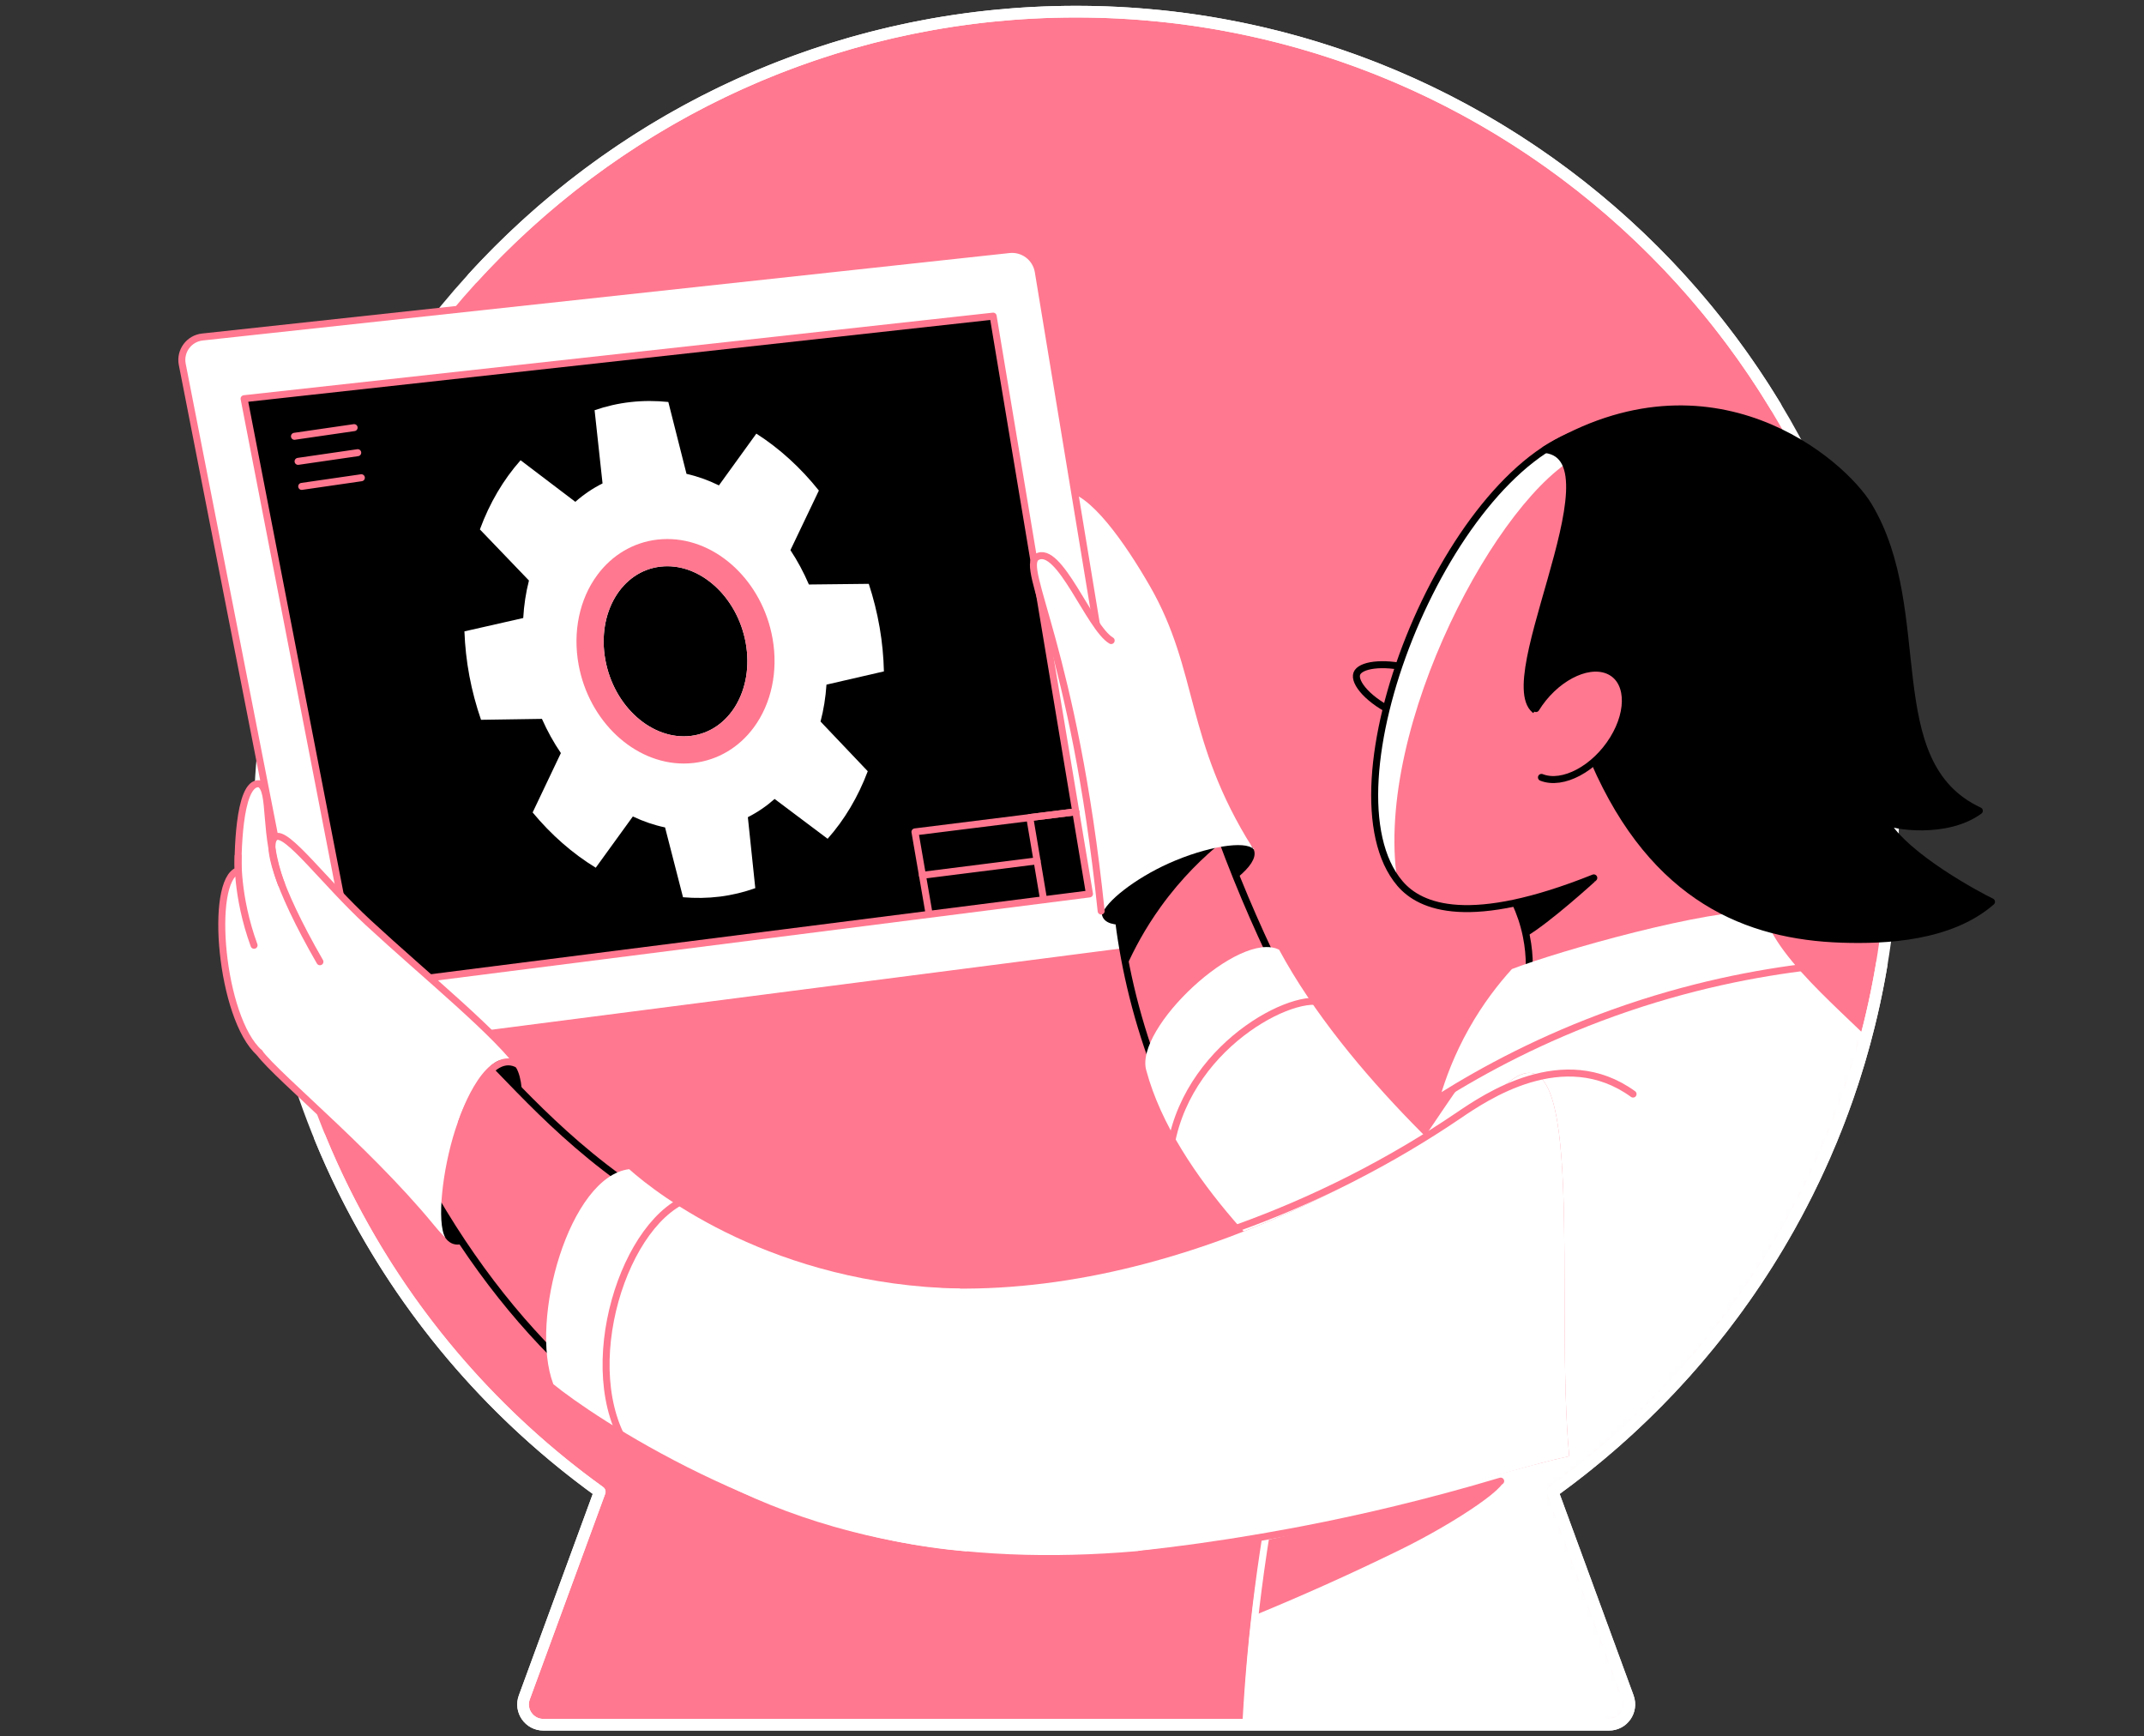
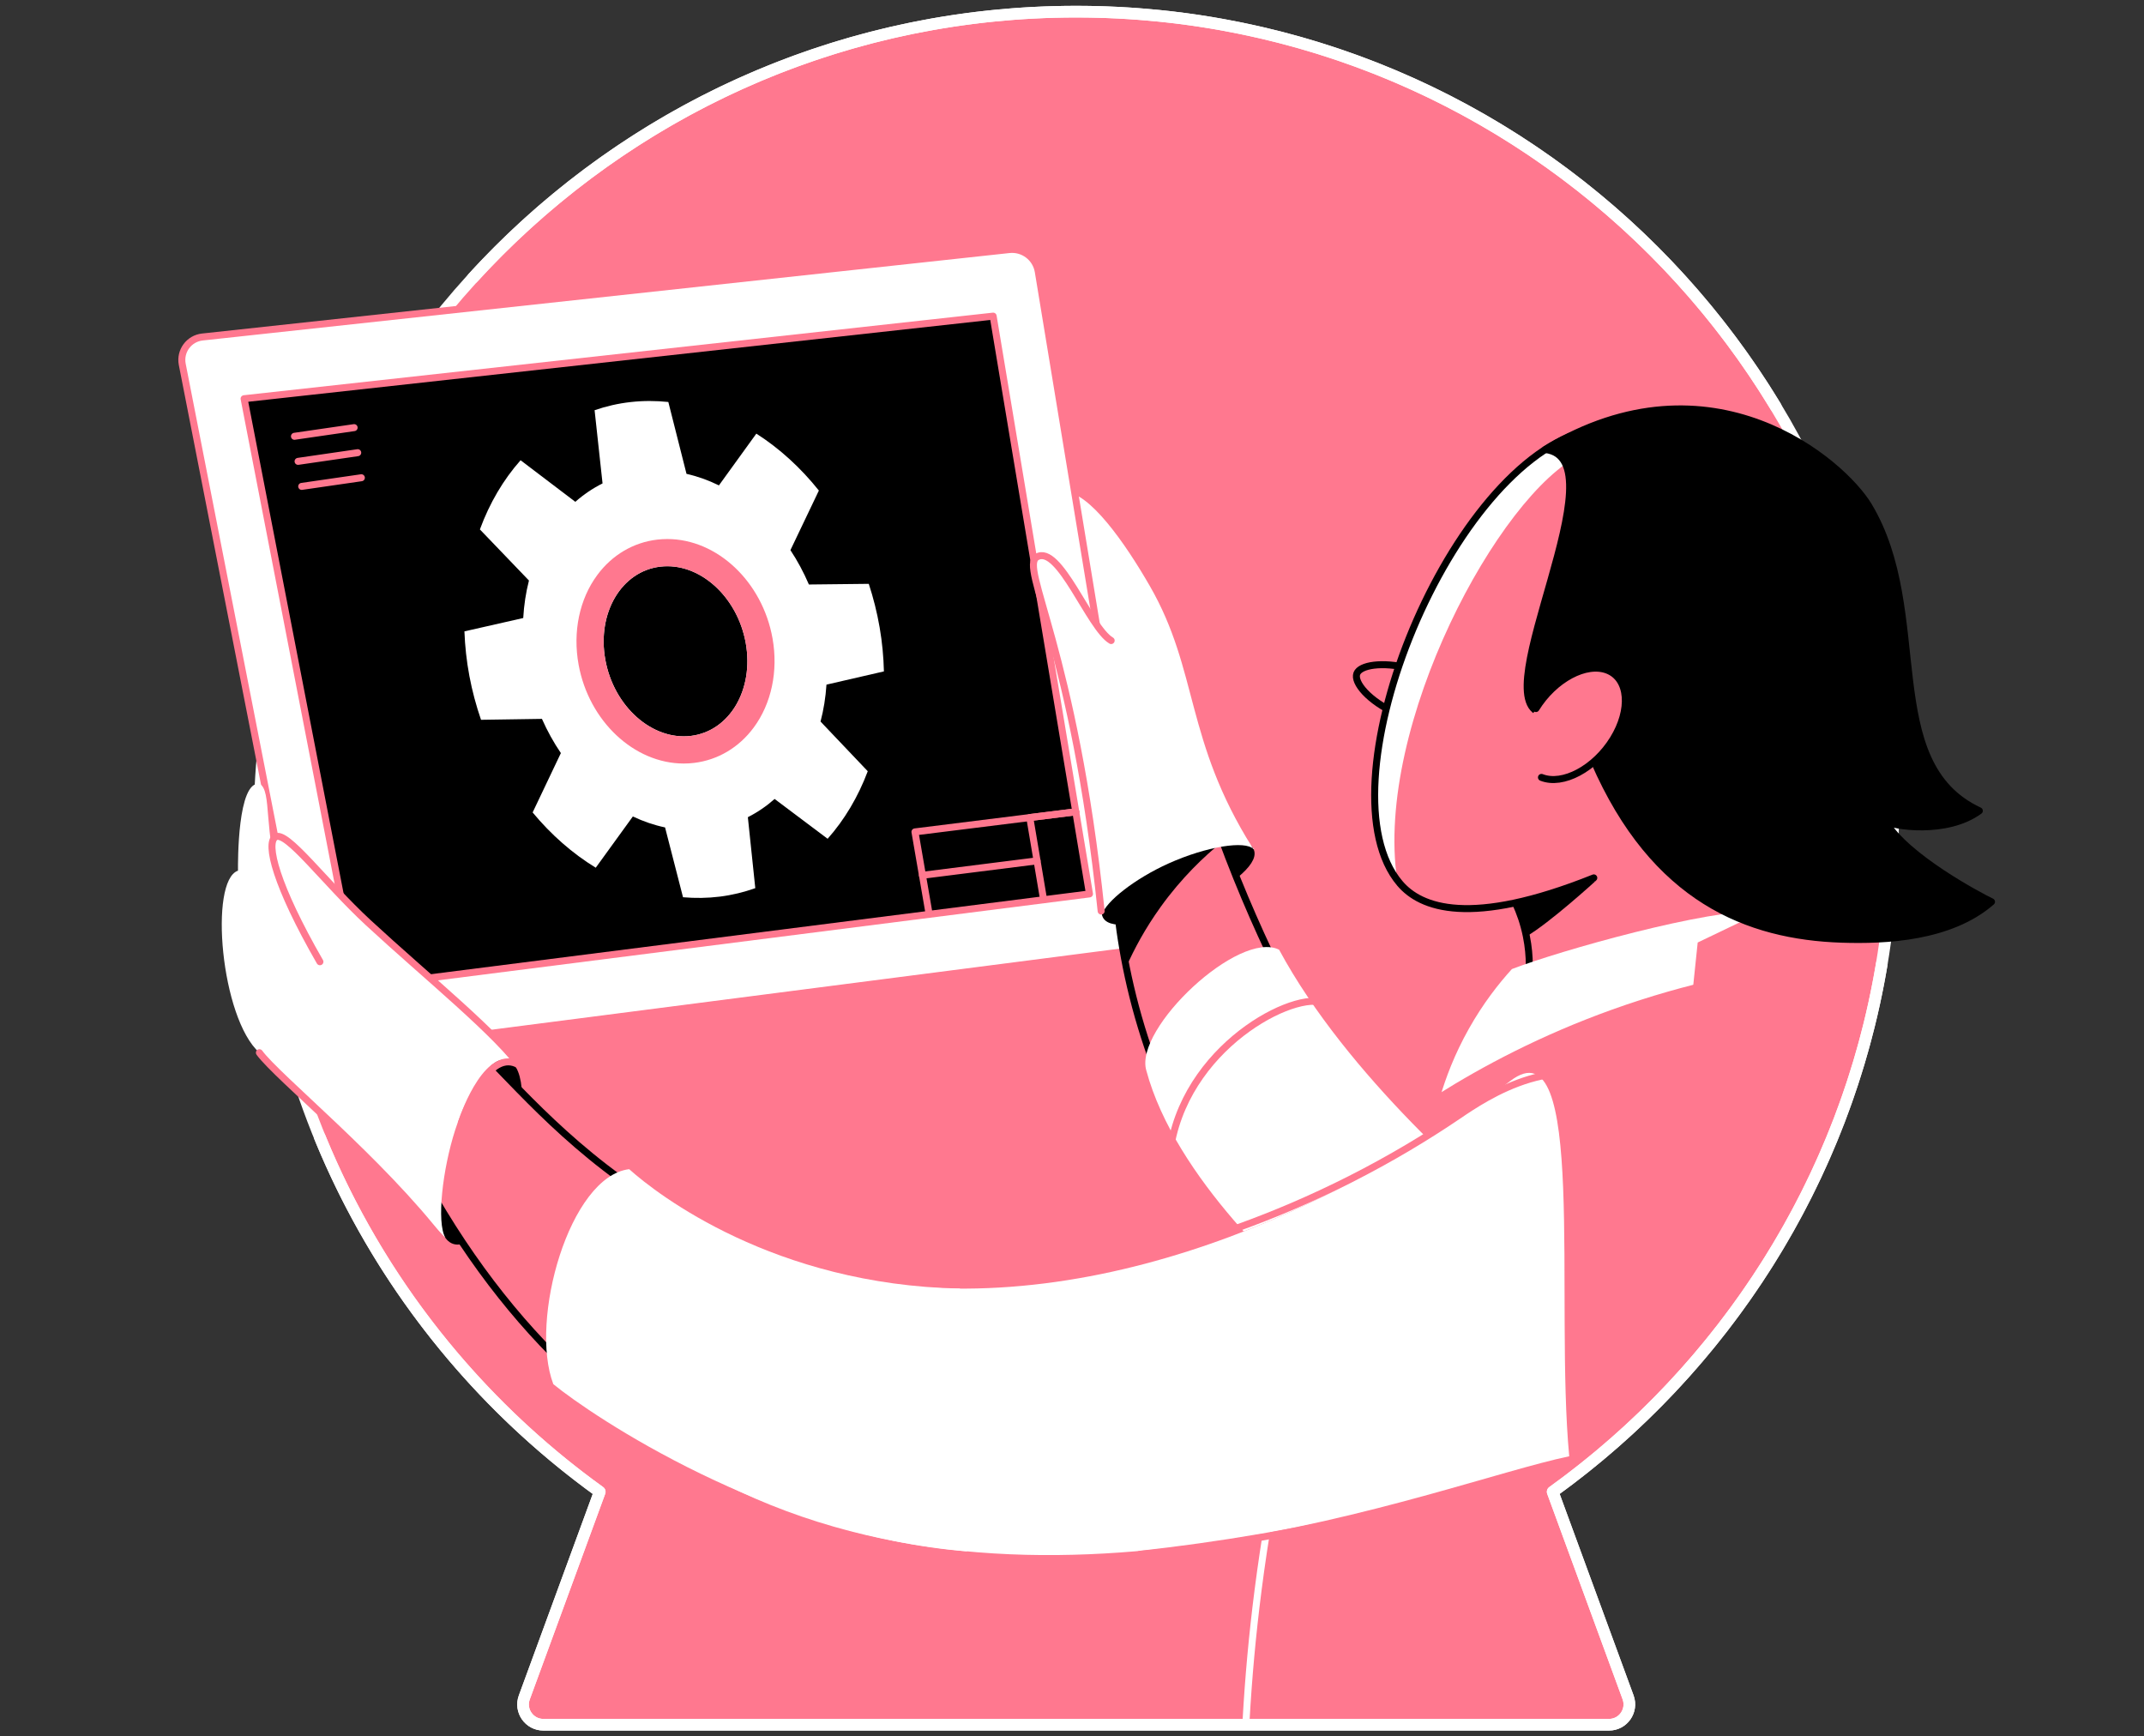
<svg xmlns="http://www.w3.org/2000/svg" width="368" height="298" viewBox="0 0 368 298" fill="none">
  <rect x="0" y="0" width="368" height="298" fill="#333333" stroke="none" />
  <path d="M324.912 142.196C324.912 64.769 262.146 2 184.719 2C107.292 2 44.527 64.769 44.527 142.196C44.527 189.092 67.578 230.58 102.939 256.024L89.994 291.312C89.155 293.585 90.84 296 93.266 296H276.173C278.599 296 280.28 293.589 279.452 291.312L266.504 256.024C301.865 230.576 324.912 189.088 324.912 142.196Z" fill="#FF788F" stroke="white" stroke-width="2" stroke-linecap="round" stroke-linejoin="round" />
  <mask id="mask0_8445_78" style="mask-type:luminance" maskUnits="userSpaceOnUse" x="19" y="2" width="325" height="294">
    <path d="M343.434 153.819C343.434 127.803 340.638 101.551 328.289 80.668C327.373 79.117 303.613 67.85 302.637 66.338C277.685 27.632 234.195 2 184.719 2C143.715 2 106.82 19.608 81.181 47.672C80.409 48.518 28.075 55.417 27.32 56.284C5.915 80.901 32.569 130.764 32.569 165.946C32.569 185.694 48.616 180.737 55.99 197.774C66.125 221.192 82.472 241.296 102.939 256.024L89.994 291.312C89.155 293.585 90.84 296 93.266 296H276.173C278.599 296 280.28 293.589 279.452 291.312L266.504 256.024C294.663 235.762 315.014 205.325 322.134 170.088C323.957 161.074 343.434 170.229 343.434 160.679" fill="white" />
  </mask>
  <g mask="url(#mask0_8445_78)">
    <path d="M260.158 155.062C260.835 156.536 261.54 158.436 261.995 160.713C262.707 164.256 262.534 167.298 262.238 169.385" stroke="black" stroke-width="1.2" stroke-linecap="round" stroke-linejoin="round" />
    <path d="M241.835 114.667C237.231 113.529 233.452 114.135 232.891 115.601C232.313 117.124 234.922 120.315 239.801 122.511" stroke="black" stroke-width="1.2" stroke-linecap="round" stroke-linejoin="round" />
    <path d="M87.375 199.089C89.789 190.659 89.523 183.189 86.781 182.403C84.039 181.618 79.859 187.815 77.445 196.245C75.031 204.675 75.297 212.146 78.039 212.931C80.781 213.716 84.961 207.519 87.375 199.089Z" fill="black" stroke="black" stroke-width="1.2" stroke-linecap="round" stroke-linejoin="round" />
-     <path d="M302.676 156.345C304.685 165.179 319.501 176.026 324.958 182.777C321.609 219.692 318.26 256.611 314.912 293.527L213.115 307.071C213.337 299.344 212.918 276.864 220.528 246.258C231.16 203.522 261.198 178.215 259.644 167.9C266.44 165.387 290.94 156.345 302.679 156.345H302.676Z" fill="white" />
    <path d="M183.662 107.44L182.643 84.389C187.004 84.389 193.201 93.346 197.368 100.587C205.779 115.206 203.329 126.945 214.98 145.487C210.577 143.908 205.821 142.868 201.415 141.292L183.659 107.443L183.662 107.44Z" fill="white" />
    <path d="M34.737 57.837C32.435 58.087 30.839 60.255 31.283 62.529L53.706 176.977C54.168 179.336 56.382 180.933 58.765 180.626L193.296 163.268C195.517 162.982 197.054 160.913 196.691 158.703L178.212 46.623C177.817 44.233 175.628 42.569 173.221 42.83L34.737 57.837Z" fill="white" stroke="#FF788F" stroke-width="1.2" stroke-linecap="round" stroke-linejoin="round" />
    <path d="M170.467 54.255L187.001 153.415L61.479 169.384L41.897 68.427L170.467 54.255Z" fill="black" />
    <path d="M170.467 54.255L187.001 153.415L61.479 169.384L41.897 68.427L170.467 54.255Z" stroke="#FF788F" stroke-width="1.2" stroke-linecap="round" stroke-linejoin="round" />
    <path d="M60.782 73.39L50.541 74.877" stroke="#FF788F" stroke-width="1.2" stroke-linecap="round" stroke-linejoin="round" />
    <path d="M61.402 77.69L51.161 79.178" stroke="#FF788F" stroke-width="1.2" stroke-linecap="round" stroke-linejoin="round" />
    <path d="M62.026 81.991L51.785 83.475" stroke="#FF788F" stroke-width="1.2" stroke-linecap="round" stroke-linejoin="round" />
    <path d="M151.717 115.227C151.657 112.748 151.424 110.221 150.98 107.658C150.536 105.092 149.905 102.603 149.119 100.199L138.84 100.312C137.944 98.221 136.883 96.244 135.67 94.414L140.553 84.188C137.426 80.267 133.788 76.954 129.819 74.419L123.396 83.303C121.601 82.418 119.737 81.752 117.833 81.322L114.713 68.987C112.58 68.768 110.427 68.758 108.266 68.998C106.105 69.237 104.032 69.72 102.058 70.4L103.422 82.964C101.737 83.807 100.172 84.864 98.751 86.123L89.353 78.988C86.388 82.33 84.023 86.355 82.37 90.861L90.791 99.631C90.263 101.679 89.935 103.837 89.808 106.065L79.715 108.356C79.807 110.87 80.082 113.432 80.568 116.023C81.055 118.614 81.732 121.117 82.564 123.532L93.019 123.373C93.943 125.46 95.032 127.427 96.269 129.243L91.422 139.431C94.602 143.269 98.272 146.484 102.255 148.917L108.625 140.121C110.412 140.971 112.263 141.606 114.153 142.004L117.234 153.986C119.331 154.166 121.446 154.141 123.565 153.877C125.684 153.609 127.707 153.112 129.639 152.424L128.363 140.245C130.02 139.406 131.557 138.359 132.956 137.118L142.054 143.95C144.959 140.682 147.293 136.751 148.943 132.359L140.838 123.832C141.371 121.815 141.713 119.693 141.857 117.497L151.728 115.223L151.717 115.227ZM118.587 126.296C111.949 127.099 105.368 121.272 103.905 113.249C102.435 105.201 106.669 98.024 113.356 97.245C120.026 96.469 126.582 102.363 128.007 110.387C129.427 118.382 125.215 125.492 118.591 126.296H118.587Z" fill="white" />
    <path d="M114.537 97.178C120.784 97.178 126.664 102.843 128.003 110.386C129.424 118.382 125.211 125.492 118.587 126.296C118.175 126.345 117.766 126.37 117.354 126.37C111.149 126.37 105.276 120.775 103.901 113.249C102.431 105.201 106.665 98.024 113.352 97.245C113.747 97.199 114.146 97.178 114.537 97.178ZM114.537 92.51C113.962 92.51 113.381 92.546 112.813 92.609C108.72 93.085 105.065 95.242 102.523 98.679C99.453 102.828 98.282 108.444 99.315 114.088C101.081 123.75 108.837 131.037 117.357 131.037C117.956 131.037 118.559 131.002 119.151 130.928C123.212 130.434 126.84 128.284 129.367 124.864C132.417 120.743 133.594 115.17 132.6 109.569C130.873 99.843 123.11 92.51 114.54 92.51H114.537Z" fill="#FF788F" />
    <path d="M159.486 156.916L157.044 142.769L184.653 139.325" stroke="#FF788F" stroke-width="1.2" stroke-linecap="round" stroke-linejoin="round" />
    <path d="M179.129 154.416L176.753 140.309L184.653 139.325" stroke="#FF788F" stroke-width="1.2" stroke-linecap="round" stroke-linejoin="round" />
    <path d="M158.33 150.218L178.004 147.736" stroke="#FF788F" stroke-width="1.2" stroke-linecap="round" stroke-linejoin="round" />
    <path d="M203.77 155.028C210.628 151.963 215.496 147.932 214.644 146.025C213.791 144.118 207.541 145.056 200.684 148.121C193.826 151.186 188.958 155.216 189.81 157.123C190.663 159.03 196.913 158.092 203.77 155.028Z" fill="black" stroke="black" stroke-width="1.2" stroke-linecap="round" stroke-linejoin="round" />
    <path d="M191.368 151.473C191.823 158.206 193.011 166.761 195.909 176.311C198.556 185.039 201.916 192.245 204.99 197.811C209.445 195.188 213.929 192.506 218.445 189.767C221.963 187.63 225.446 185.494 228.883 183.358C225.28 178.391 216.675 163.049 209.537 143.552C208.726 141.338 203.171 140.742 198.806 142.452C193.55 144.507 191.714 150.302 191.368 151.469V151.473Z" fill="#FF788F" stroke="black" stroke-width="1.2" stroke-linecap="round" stroke-linejoin="round" />
    <path d="M199.205 155.66C202.822 150.63 206.689 146.96 209.854 144.408C209.766 144.172 209.678 143.936 209.59 143.696C204.277 144.693 198.965 145.691 193.653 146.689C192.214 148.758 191.559 150.827 191.368 151.476C191.65 155.667 192.218 160.56 193.304 165.961C194.671 162.876 196.564 159.334 199.205 155.664V155.66Z" fill="black" />
    <path d="M190.723 109.932C187.004 107.749 181.794 93.317 177.951 95.602C174.976 97.371 185.58 116.922 188.953 155.769C188.897 155.325 188.661 156.591 189.214 156.866C189.782 154.779 194.728 150.813 200.597 148.176C207.101 145.254 213.785 144.214 215.142 145.73C214.987 145.494 215.449 145.497 215.142 145.73C207.175 133.698 198.69 121.959 190.72 109.928L190.723 109.932Z" fill="white" />
    <path d="M190.723 109.932C187.004 107.749 181.794 93.317 177.951 95.602C174.976 97.371 184.339 111.511 189.003 156.355" stroke="#FF788F" stroke-width="1.2" stroke-linecap="round" stroke-linejoin="round" />
    <path d="M228.171 225.523C221.357 219.801 201.718 202.232 196.748 183.689C194.675 176.502 212.646 159.538 219.548 162.99C231.337 184.842 254.346 204.386 262.101 210.861C250.792 215.751 239.483 220.637 228.175 225.526L228.171 225.523Z" fill="white" />
    <path d="M84.425 182.185C95.519 193.571 113.867 214.479 149.993 220.013C191.883 226.429 234.485 204.453 259.238 185.505C272.444 175.399 266.821 223.168 269.342 249.921C239.282 256.234 130.351 301.142 74.593 205.574C72.594 199.863 67.458 182.311 73.105 178.769C74.456 177.923 77.42 177.401 84.421 182.181L84.425 182.185Z" fill="#FF788F" />
    <path d="M102.297 239.257C92.191 230.702 82.814 219.664 74.593 205.578C72.594 199.867 67.458 182.315 73.105 178.772C74.456 177.926 77.42 177.404 84.421 182.184C92.138 190.106 103.369 202.634 121.651 211.391" stroke="black" stroke-width="1.2" stroke-linecap="round" stroke-linejoin="round" />
    <path d="M107.994 200.653C97.764 201.894 90.788 226.542 94.972 237.547C101.518 242.93 132.177 263.591 165.973 266.246C165.56 251.214 165.148 236.18 164.735 221.148C132.952 220.496 112.905 205.07 107.994 200.653Z" fill="white" />
    <path d="M121.654 253.316C177.574 283.4 246.283 254.768 269.345 249.925C266.825 223.172 272.447 175.402 259.242 185.509C234.485 204.453 191.886 226.433 149.997 220.017C143.306 218.991 137.228 217.437 131.69 215.519L121.654 253.319V253.316Z" fill="white" />
    <path d="M280.301 187.765C268.362 179.104 254.899 188.35 250.299 191.47C244.905 195.126 238.732 198.848 231.774 202.374C218.343 209.177 205.885 213.256 195.76 215.776" stroke="#FF788F" stroke-width="1.2" stroke-linecap="round" stroke-linejoin="round" />
    <path d="M257.634 253.714C260.321 254.225 250.21 261.134 240.326 265.974C231.499 270.296 222.971 274.086 214.839 277.417C215.463 273.085 216.09 268.756 216.714 264.423C224.452 263.003 249.431 256.456 257.638 253.714H257.634Z" fill="#FF788F" />
    <path d="M213.887 295.117C214.285 288.056 214.945 280.608 215.949 272.821C216.503 268.52 217.13 264.35 217.818 260.32" stroke="white" stroke-width="1.2" stroke-linecap="round" stroke-linejoin="round" />
    <path d="M195.679 266.743C208.959 265.28 223.412 262.918 238.75 259.252C245.303 257.683 251.582 255.981 257.575 254.19" stroke="#FF788F" stroke-width="1.2" stroke-linecap="round" stroke-linejoin="round" />
    <path d="M291.399 161.752C295.156 159.951 298.918 158.146 302.676 156.345C293.126 155.957 267.766 163.138 259.506 166.31C257.243 168.799 254.575 172.19 252.125 176.544C249.646 180.947 248.131 185.036 247.179 188.286C252.738 184.846 259.281 181.257 266.796 177.922C275.461 174.076 283.537 171.397 290.588 169.504C290.856 166.92 291.127 164.34 291.395 161.756L291.399 161.752Z" fill="white" />
    <path d="M51.658 183.418L44.523 180.662C37.889 174.771 35.848 151.135 40.85 149.425C40.836 147.867 40.773 134.038 44.523 134.513C46.797 135.599 45.063 143.115 48.302 151.734C50.96 158.802 54.447 163.959 57.01 167.054C55.226 172.511 53.442 177.965 51.658 183.422V183.418Z" fill="white" />
    <path d="M78.129 193.927C80.642 186.133 84.756 181.007 86.956 182.015C87.178 182.117 88.165 182.625 88.338 182.833C84.171 176.699 73.176 167.569 63.196 158.347C55.645 151.367 49.138 142.399 47.248 143.658C45.595 144.761 47.354 151.945 54.908 165.059C51.447 170.259 47.985 175.462 44.523 180.662C47.59 184.881 64.73 199.775 76.451 212.448C74.896 209.772 75.971 200.625 78.129 193.927Z" fill="white" />
-     <path d="M44.523 180.662C37.889 174.771 35.848 151.135 40.85 149.425C40.836 147.867 40.773 134.038 44.523 134.513C46.797 135.599 45.063 143.115 48.302 151.734" stroke="#FF788F" stroke-width="1.2" stroke-linecap="round" stroke-linejoin="round" />
    <path d="M89.85 183.774C85.683 177.641 73.176 167.569 63.2 158.344C55.649 151.364 49.141 142.396 47.252 143.654C45.598 144.758 47.358 151.942 54.912 165.056" stroke="#FF788F" stroke-width="1.2" stroke-linecap="round" stroke-linejoin="round" />
    <path d="M44.523 180.662C47.59 184.881 65.449 199.306 76.014 213.143" stroke="#FF788F" stroke-width="1.2" stroke-linecap="round" stroke-linejoin="round" />
    <path d="M89.148 182.812C83.949 179.629 79.902 190.547 79.2 192.679" stroke="#FF788F" stroke-width="1.2" stroke-linecap="round" stroke-linejoin="round" />
    <path d="M310.851 165.877C301.622 166.956 289.907 169.173 276.917 173.83C264.688 178.215 254.744 183.538 247.179 188.287" stroke="#FF788F" stroke-width="1.2" stroke-linecap="round" stroke-linejoin="round" />
    <path d="M271.562 74.117C247.944 81.266 226.511 135.399 240.283 151.611C243.886 155.852 253.432 159.272 275.437 150.215C281.295 137.532 287.154 124.848 293.013 112.165L287.267 84.386L271.562 74.114V74.117Z" fill="#FF788F" />
    <path d="M271.305 78.076L269.567 74.84C247.041 84.185 227.392 134.595 239.811 151.012C235.881 124.436 257.423 84.668 271.305 78.076Z" fill="white" />
    <path d="M287.264 84.39L271.559 74.117C247.94 81.266 226.507 135.399 240.28 151.611C243.823 155.785 252.315 159.176 273.561 150.663" stroke="black" stroke-width="1.2" stroke-linecap="round" stroke-linejoin="round" />
    <path d="M339.736 139.15C322.195 130.979 331.663 105.012 320.732 86.801C316.226 79.299 293.806 59.84 265.238 77.146C278.627 78.739 254.666 120.114 264.618 122.395C267.628 125.166 270.635 127.936 273.646 130.707C283.932 154.389 300.078 160.65 316.117 161.186C323.598 161.436 334.762 160.936 341.826 154.767C339.93 153.868 327.052 147.075 323.559 140.902C324.831 141.815 334.12 143.257 339.736 139.15Z" fill="black" stroke="black" stroke-width="1.2" stroke-linecap="round" stroke-linejoin="round" />
    <path d="M275.664 128.588C279.446 123.888 280.092 118.13 277.107 115.728C274.122 113.326 268.636 115.19 264.853 119.89C261.071 124.591 260.425 130.349 263.41 132.751C266.395 135.153 271.881 133.289 275.664 128.588Z" fill="#FF788F" />
    <path d="M263.634 121.601C266.772 116.525 272.278 113.588 275.934 115.037C279.593 116.49 280.012 121.777 276.878 126.854C273.741 131.93 268.235 134.866 264.579 133.418" stroke="black" stroke-width="1.2" stroke-linecap="round" stroke-linejoin="round" />
    <path d="M261.995 160.709C265.947 158.414 273.815 151.258 273.907 151.16C271.661 151.914 269.299 152.647 266.821 153.345C264.53 153.99 262.305 154.561 260.158 155.062C260.479 155.764 260.8 156.543 261.093 157.392C261.505 158.587 261.794 159.708 261.995 160.709Z" fill="black" />
-     <path d="M43.607 162.229C40.522 153.793 40.871 146.93 40.871 146.93" stroke="#FF788F" stroke-width="1.2" stroke-linecap="round" stroke-linejoin="round" />
  </g>
  <path d="M227.822 172.45C223.817 169.284 204.26 178.502 201.002 196.477" stroke="#FF788F" stroke-width="1.2" stroke-linecap="round" stroke-linejoin="round" />
-   <path d="M118.947 205.375C107.155 208.755 98.744 235.19 107.923 248.703" stroke="#FF788F" stroke-width="1.2" stroke-linecap="round" stroke-linejoin="round" />
  <path d="M54.898 195.176C64.93 219.704 81.717 240.753 102.939 256.024L89.994 291.311C89.155 293.585 90.84 296 93.266 296H276.173C278.599 296 280.28 293.589 279.452 291.311L266.504 256.024C295.904 234.866 316.79 202.621 322.998 165.399" stroke="white" stroke-width="2" stroke-linecap="round" stroke-linejoin="round" />
  <path d="M304.794 69.793C280.241 29.165 235.655 2 184.719 2C143.715 2 106.82 19.608 81.181 47.672" stroke="white" stroke-width="2" stroke-linecap="round" stroke-linejoin="round" />
</svg>